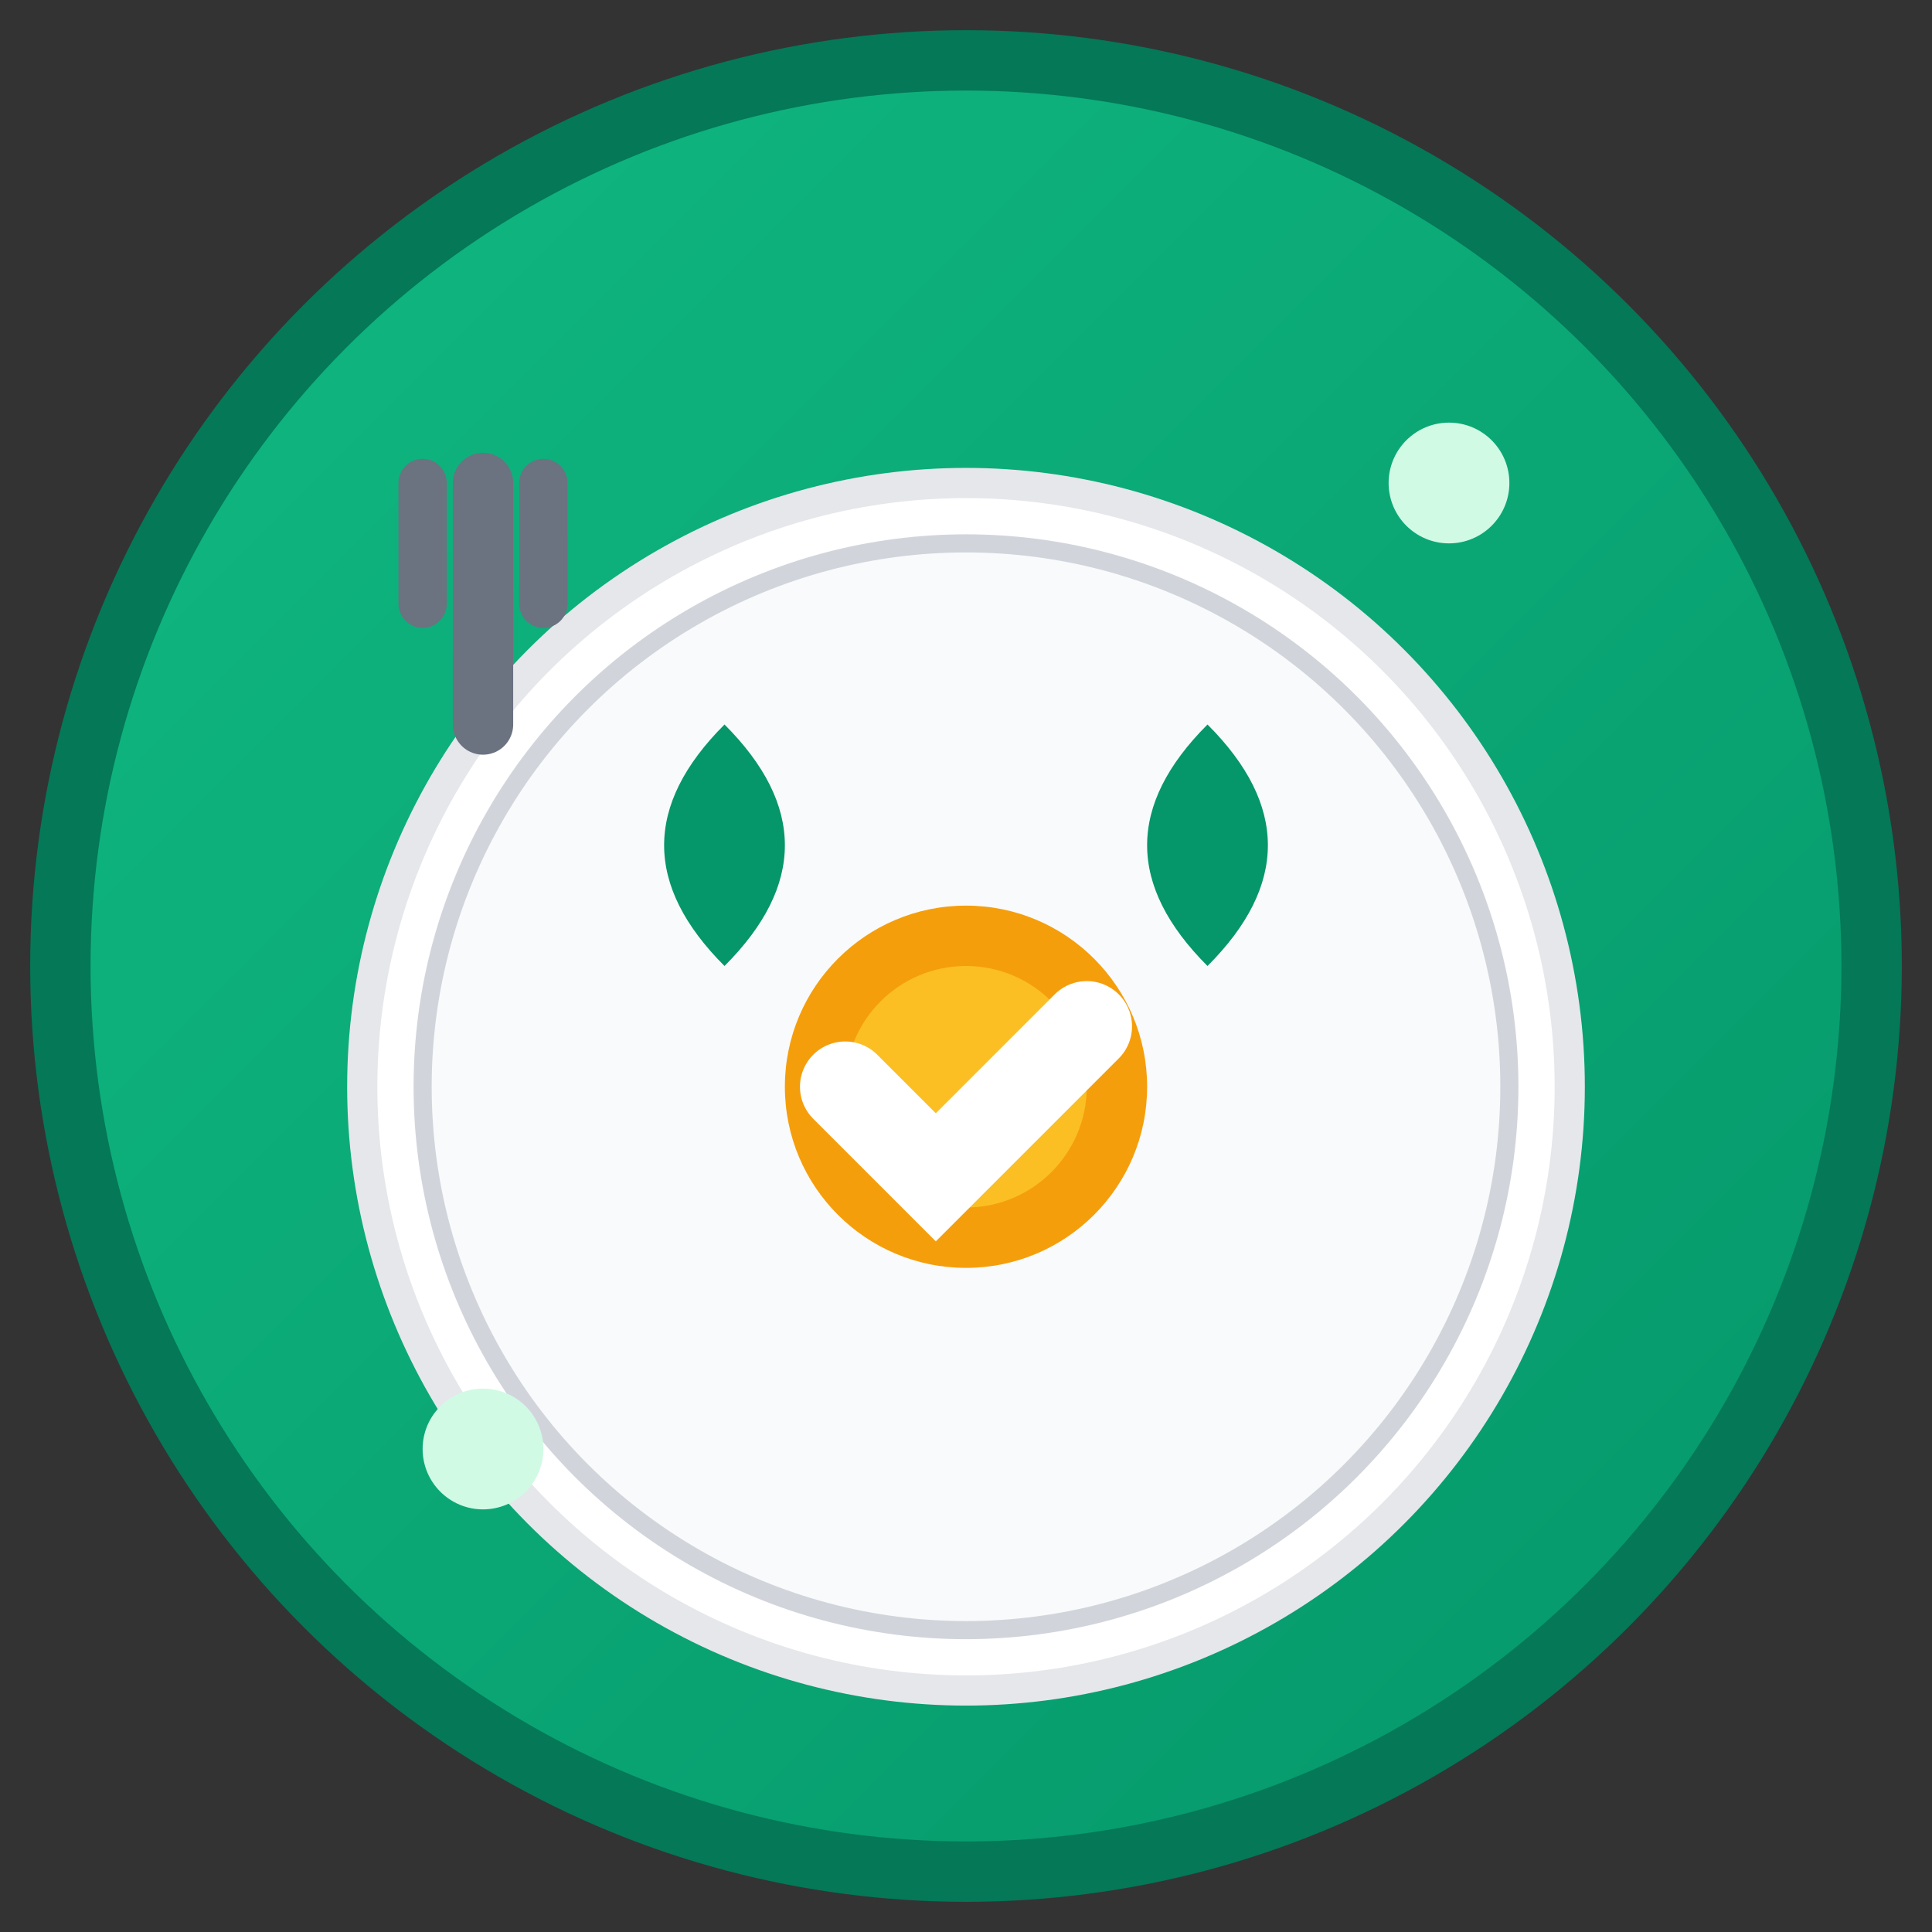
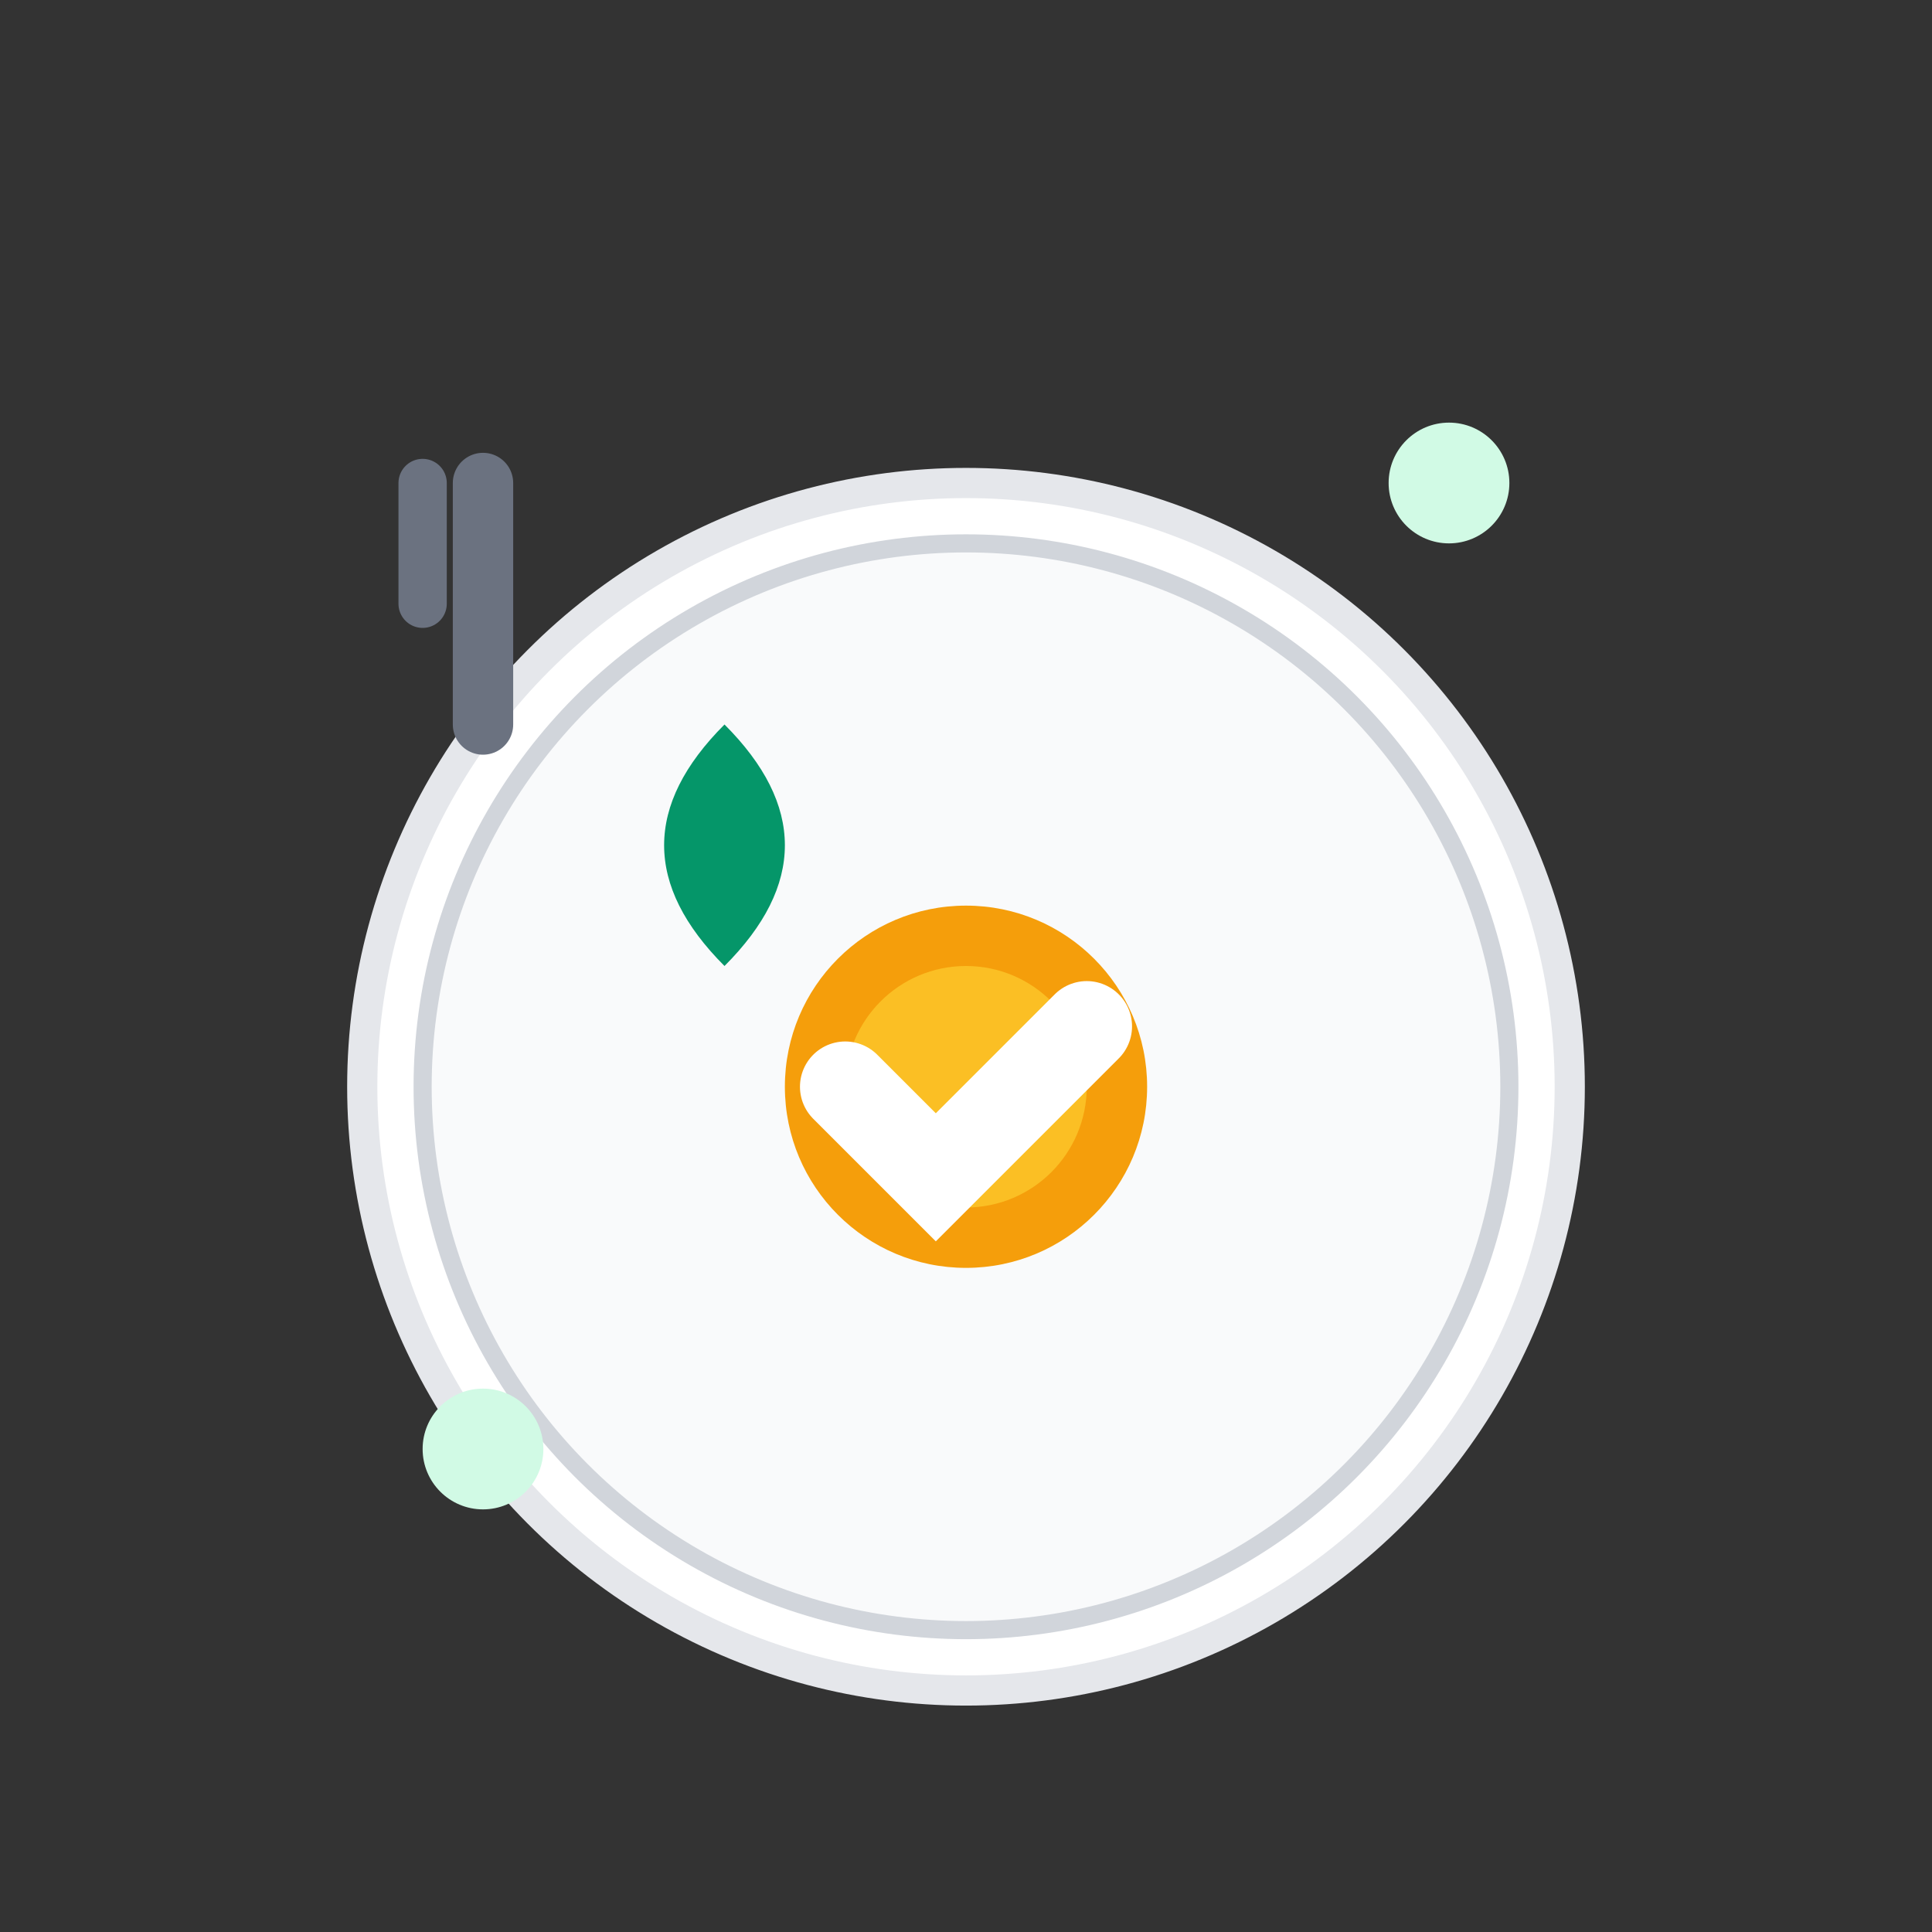
<svg xmlns="http://www.w3.org/2000/svg" viewBox="0 0 32 32" width="32" height="32">
  <rect x="0" y="0" width="32" height="32" fill="#333333" stroke="none" />
  <defs>
    <linearGradient id="gradient" x1="0%" y1="0%" x2="100%" y2="100%">
      <stop offset="0%" style="stop-color:#10b981" />
      <stop offset="100%" style="stop-color:#059669" />
    </linearGradient>
  </defs>
-   <circle cx="16" cy="16" r="15" fill="url(#gradient)" stroke="#047857" stroke-width="1" />
  <circle cx="16" cy="18" r="10" fill="#ffffff" stroke="#e5e7eb" stroke-width="0.5" />
  <circle cx="16" cy="18" r="9" fill="#f9fafb" stroke="#d1d5db" stroke-width="0.3" />
  <path d="M12 16 Q10 14 12 12 Q14 14 12 16" fill="#059669" />
-   <path d="M20 16 Q22 14 20 12 Q18 14 20 16" fill="#059669" />
  <circle cx="16" cy="18" r="3" fill="#f59e0b" />
  <circle cx="16" cy="18" r="2" fill="#fbbf24" />
  <path d="M14 18 L15.5 19.5 L18 17" stroke="#ffffff" stroke-width="1.5" fill="none" stroke-linecap="round" />
  <path d="M8 8 L8 12" stroke="#6b7280" stroke-width="1" stroke-linecap="round" />
  <path d="M7 8 L7 10" stroke="#6b7280" stroke-width="0.8" stroke-linecap="round" />
-   <path d="M9 8 L9 10" stroke="#6b7280" stroke-width="0.8" stroke-linecap="round" />
  <circle cx="24" cy="8" r="1" fill="#d1fae5" />
  <circle cx="8" cy="24" r="1" fill="#d1fae5" />
</svg>